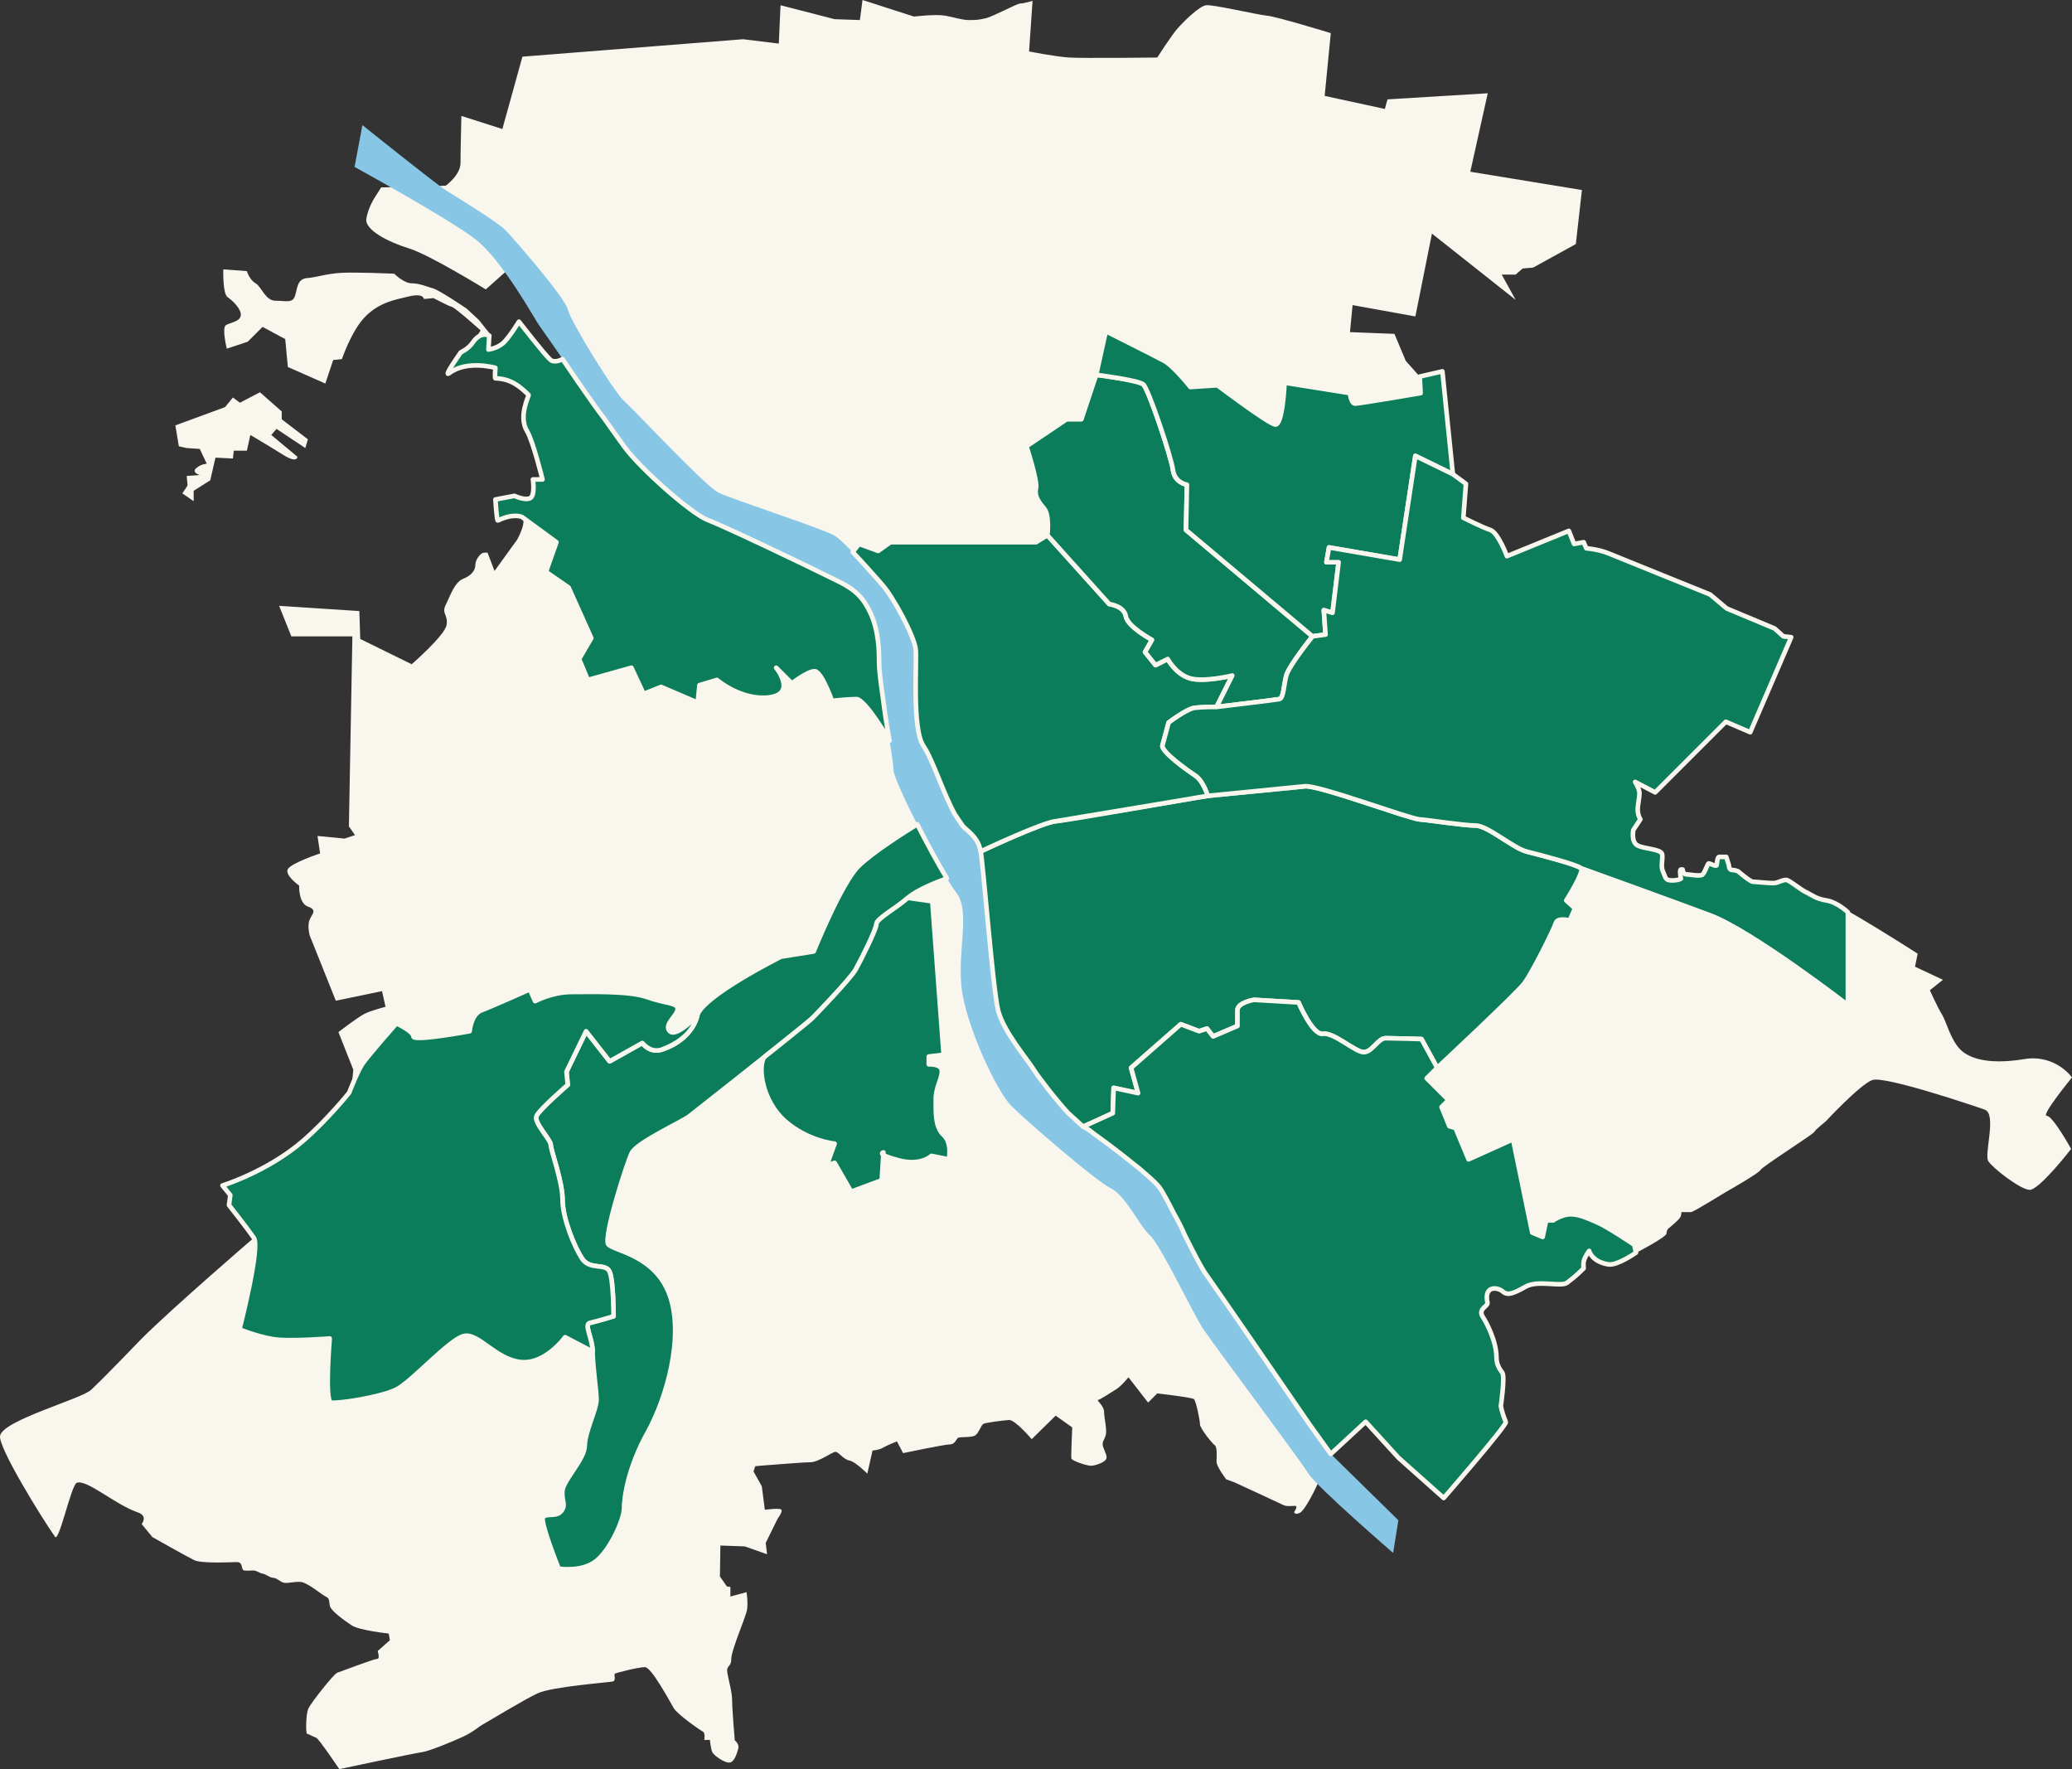
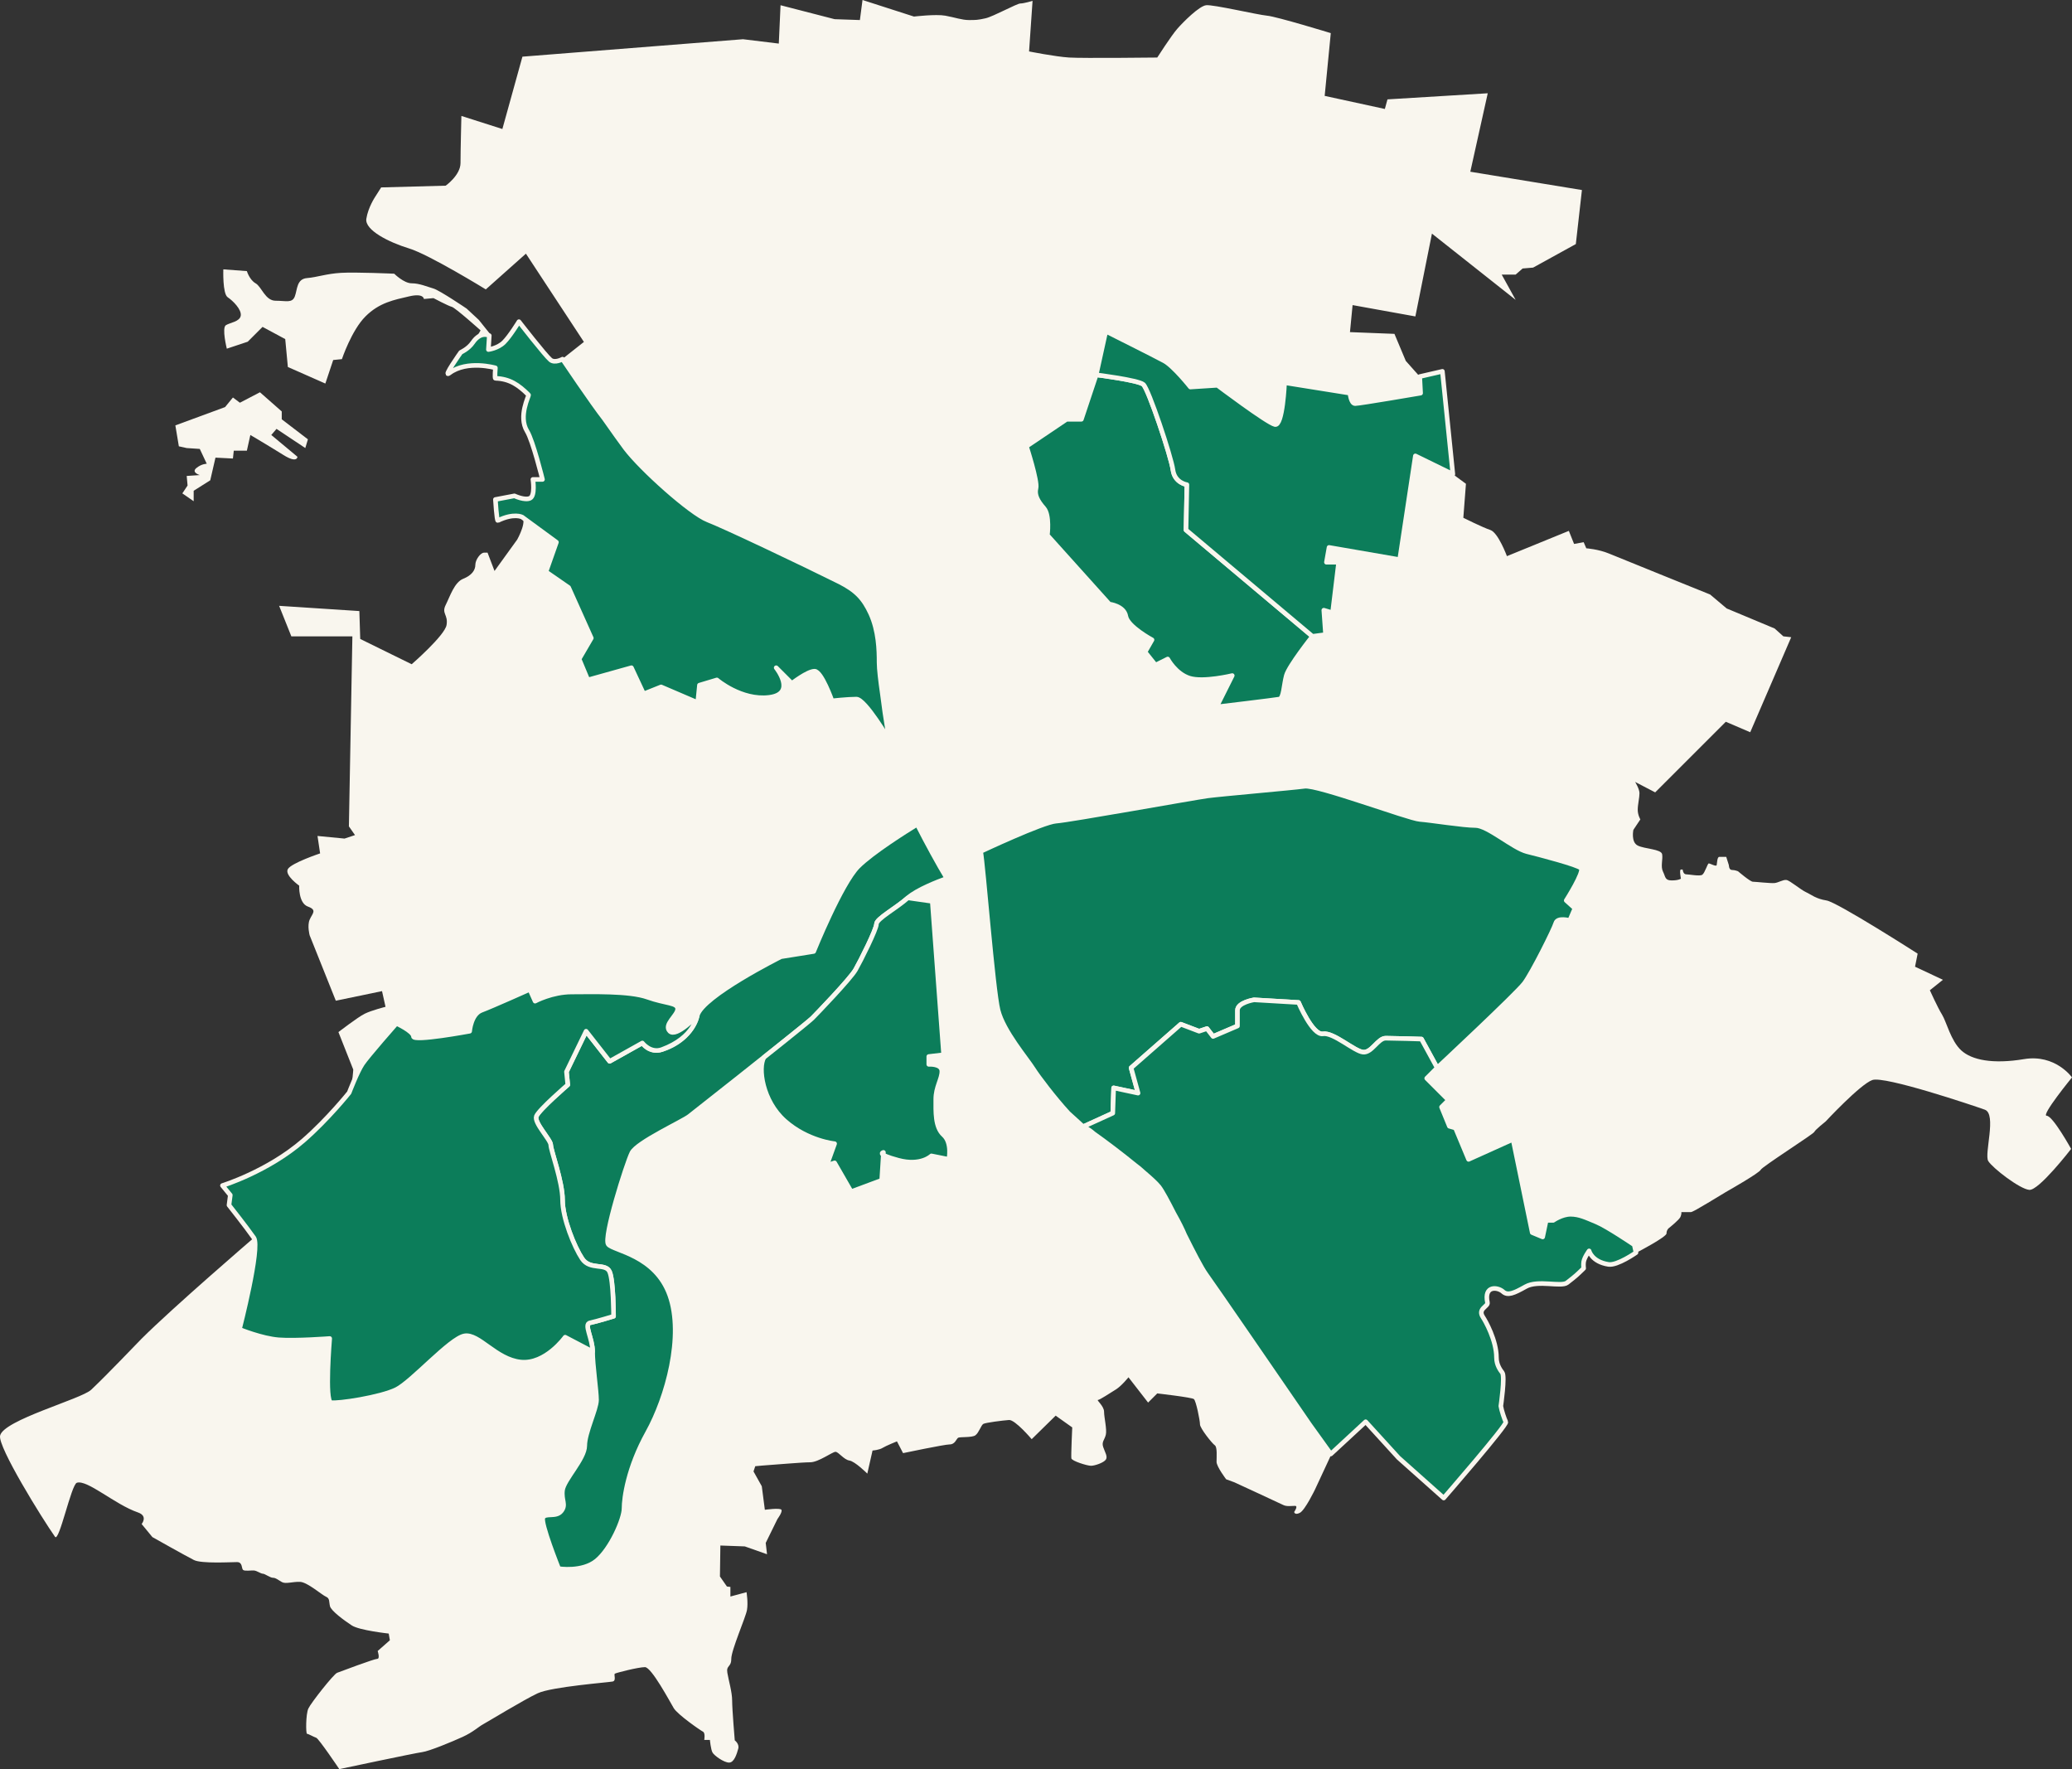
<svg xmlns="http://www.w3.org/2000/svg" width="451px" height="385px" viewBox="0 0 451 385" version="1.1">
  <rect x="0" y="0" width="451" height="385" fill="#333333" stroke="none" />
  <title>bildelement/karte beiger hg</title>
  <g id="Desktop" stroke="none" stroke-width="1" fill="none" fill-rule="evenodd">
    <g id="Wohnungssuche" transform="translate(-1055, -2853)">
      <g id="Teaser-Wohngebiete" transform="translate(335, 2815)">
        <g id="bildelement/karte-beiger-hg" transform="translate(720, 38)">
          <g id="Group-5" fill="#F9F6EE">
            <path d="M169.896,1.138 L181.664,4.173 L187.168,4.363 L187.738,0 L198.937,3.604 C198.937,3.604 203.682,3.035 205.77,3.414 C207.858,3.794 209.376,4.363 210.895,4.363 C212.413,4.363 212.793,4.363 214.501,3.984 C216.209,3.604 221.334,0.759 222.093,0.759 C222.852,0.759 224.75,0.19 224.75,0.19 L223.991,11.192 C223.991,11.192 229.685,12.331 232.722,12.52 C235.759,12.71 251.893,12.52 251.893,12.52 C251.893,12.52 254.93,7.778 256.258,6.26 C257.587,4.742 261.003,1.328 262.522,1.138 C264.04,0.948 273.721,3.225 275.808,3.414 C277.896,3.604 289.664,7.208 289.664,7.208 L288.335,20.867 L301.432,23.713 L302.002,21.626 L323.829,20.298 L320.033,37.371 L344.329,41.355 L343,53.116 L333.7,58.238 L331.422,58.428 L329.903,59.756 L326.866,59.756 L329.903,65.257 L311.682,50.84 L308.075,68.862 L294.409,66.396 L293.84,72.276 L303.52,72.656 L305.988,78.537 L309.025,81.951 L313.959,80.813 L316.237,103.198 L319.084,105.285 L318.515,112.683 C318.515,112.683 322.691,114.77 324.399,115.339 C326.107,115.908 328.005,121.03 328.005,121.03 L341.482,115.528 L342.62,118.374 L344.708,117.994 L345.278,119.322 C345.278,119.322 347.935,119.512 350.213,120.461 C352.49,121.409 372.23,129.377 372.23,129.377 L375.836,132.412 L386.276,136.775 L388.174,138.482 L389.882,138.672 L380.961,159.35 L375.647,157.073 L360.272,172.439 L355.907,170.163 C355.907,170.163 356.856,171.68 356.856,172.629 C356.856,173.577 356.476,175.095 356.476,176.233 C356.476,177.371 357.045,178.32 357.045,178.32 L355.527,180.596 C355.527,180.596 354.958,183.252 356.476,184.011 C357.995,184.77 361.601,184.77 361.791,185.908 C361.981,187.046 361.411,188.564 361.981,189.702 C362.55,190.84 362.36,191.599 363.879,191.599 C365.397,191.599 365.872,191.219 365.872,191.219 C365.872,191.219 365.492,189.228 365.872,189.228 L366.251,189.228 C366.251,189.228 366.346,190.271 367.01,190.271 C367.675,190.271 369.952,190.745 370.522,190.366 C371.091,189.987 371.661,187.9 371.945,187.9 C372.23,187.9 373.559,188.659 373.654,188.279 C373.749,187.9 373.749,186.477 374.223,186.477 L375.742,186.477 L376.311,188.279 C376.311,188.279 376.311,189.323 376.975,189.323 C377.639,189.323 378.304,189.607 378.304,189.607 C378.304,189.607 380.961,191.883 381.531,191.883 C382.1,191.883 385.422,192.263 386.276,192.168 C387.13,192.073 388.079,191.409 388.838,191.504 C389.598,191.599 391.875,193.591 393.109,194.16 C394.343,194.729 395.197,195.583 397.569,195.962 C399.942,196.341 417.404,207.534 417.404,207.534 L416.835,210.379 L422.908,213.225 L420.061,215.501 C420.061,215.501 421.77,219.295 422.719,220.813 C423.668,222.33 424.617,226.504 426.895,228.591 C429.172,230.677 433.727,231.626 440.561,230.488 C447.394,229.35 451,234.471 451,234.471 C451,234.471 444.167,242.818 445.496,242.818 C446.824,242.818 450.81,250.027 450.81,250.027 C450.81,250.027 443.787,259.133 441.699,258.943 C439.611,258.753 433.727,254.201 432.779,252.683 C431.83,251.165 434.677,242.439 432.019,241.49 C429.362,240.542 410.192,234.092 407.534,235.041 C404.877,235.989 397.38,244.052 397.38,244.052 C397.38,244.052 395.102,245.854 394.912,246.328 C394.722,246.802 383.524,253.916 383.239,254.58 C382.954,255.244 376.501,258.943 375.647,259.417 C374.792,259.892 368.624,263.78 368.054,263.78 L365.967,263.78 C365.967,263.78 366.061,264.16 365.777,264.824 C365.492,265.488 363.214,267.29 363.214,267.29 C363.214,267.29 362.74,267.67 362.74,268.428 C362.74,269.187 356.571,272.412 356.571,272.412 C356.571,272.412 353.25,274.688 351.636,275.068 C350.023,275.447 347.935,274.973 347.27,274.119 C346.606,273.266 345.657,272.033 345.657,272.317 C345.657,272.602 344.708,274.593 344.708,274.593 L344.708,276.016 C344.708,276.016 341.007,279.526 340.343,279.526 C339.678,279.526 332.94,279.146 331.612,280.19 C330.283,281.233 328.385,281.707 327.626,281.423 C326.866,281.138 325.822,280.19 325.253,280.379 C324.684,280.569 323.64,281.233 323.64,281.613 C323.64,281.992 323.924,283.225 323.64,283.889 C323.355,284.553 322.311,284.648 322.501,285.786 C322.691,286.924 324.209,288.442 324.304,289.296 C324.399,290.149 325.822,293.374 325.822,294.322 C325.822,295.271 325.822,297.453 326.487,298.022 C327.151,298.591 327.246,298.875 327.246,300.013 C327.246,301.152 326.866,303.713 326.866,304.851 C326.866,305.989 326.866,308.076 327.626,308.835 C328.385,309.594 324.684,313.198 324.114,314.431 C323.545,315.664 319.844,319.648 319.274,320.122 C318.705,320.596 314.244,326.003 314.244,326.003 C314.244,326.003 306.082,319.079 305.134,318.035 C304.184,316.992 297.256,309.404 297.256,309.404 L290.044,315.949 L286.248,324.106 C286.248,324.106 284.065,328.658 282.926,329.228 C281.787,329.797 281.692,329.038 281.692,329.038 C281.692,329.038 282.641,327.71 281.882,327.71 C281.123,327.71 280.079,327.9 279.32,327.52 C278.561,327.141 268.691,322.588 268.691,322.588 L266.887,321.924 C266.887,321.924 264.8,319.173 264.8,318.13 C264.8,317.087 264.989,314.905 264.42,314.526 C263.85,314.146 261.193,310.826 261.193,309.973 C261.193,309.119 260.339,304.851 259.865,304.472 C259.39,304.092 251.893,303.239 251.893,303.239 L249.9,305.23 L245.629,299.729 C245.629,299.729 244.111,301.626 242.877,302.385 C241.643,303.144 239.365,304.661 238.986,304.661 C238.606,304.661 240.315,305.989 240.315,307.222 C240.315,308.455 240.979,311.111 240.694,312.249 C240.409,313.388 239.745,313.767 240.125,314.905 C240.504,316.043 241.169,316.992 240.694,317.656 C240.22,318.32 238.321,318.984 237.467,318.984 C236.613,318.984 233.292,317.94 233.197,317.371 C233.102,316.802 233.387,310.637 233.387,310.637 L229.78,308.076 L224.561,313.198 C224.561,313.198 220.954,308.93 219.626,309.024 C218.297,309.119 214.501,309.594 214.026,309.878 C213.552,310.162 213.077,311.775 212.318,312.344 C211.559,312.913 208.902,312.629 208.522,312.913 C208.142,313.198 207.858,314.336 206.719,314.336 C205.58,314.336 196.564,316.233 196.564,316.233 L195.235,313.672 C195.235,313.672 192.863,314.621 192.104,315.095 C191.344,315.569 189.921,315.664 189.921,315.664 L188.782,320.691 C188.782,320.691 186.125,318.035 184.891,317.845 C183.657,317.656 182.518,315.949 181.854,315.949 C181.19,315.949 178.153,318.225 176.349,318.225 C174.546,318.225 168.188,318.794 167.808,318.794 C167.429,318.794 164.392,319.079 164.392,319.079 L164.012,320.217 L165.815,323.442 L166.48,328.564 C166.48,328.564 169.801,328.089 170.086,328.564 C170.371,329.038 169.232,330.556 169.232,330.556 L166.67,335.772 L166.954,338.239 L162.114,336.531 L156.799,336.341 L156.705,343.076 L158.223,345.257 L158.982,345.352 L158.982,347.439 L162.494,346.491 C162.494,346.491 162.873,348.767 162.589,350.379 C162.304,351.992 159.172,359.106 159.172,361.003 C159.172,362.9 158.033,362.331 158.318,364.038 C158.603,365.745 159.362,368.211 159.362,370.108 C159.362,372.005 159.931,378.74 159.931,378.74 C159.931,378.74 160.975,379.499 160.691,380.542 C160.406,381.585 159.836,383.577 158.698,383.577 C157.559,383.577 155.471,382.06 155.091,381.396 C154.712,380.732 154.522,378.645 154.522,378.645 L153.288,378.645 C153.288,378.645 153.573,377.128 153.004,376.843 C152.434,376.558 147.499,373.144 146.645,371.721 C145.791,370.298 141.805,362.805 140.381,362.805 C138.958,362.805 134.117,364.038 133.833,364.228 C133.548,364.417 134.213,365.745 133.358,365.935 C132.504,366.125 120.072,367.073 117.035,368.496 C113.998,369.919 106.216,374.661 105.172,375.23 C104.128,375.8 102.989,376.938 100.712,377.981 C98.434,379.024 93.404,381.111 91.886,381.301 C90.367,381.491 73.854,385 73.854,385 C73.854,385 69.394,378.36 68.824,378.171 C68.255,377.981 67.116,377.317 66.831,377.317 C66.547,377.317 66.547,373.049 67.116,371.816 C67.685,370.583 72.62,364.323 73.379,364.038 C74.139,363.753 81.446,361.003 82.11,361.003 C82.775,361.003 82.206,359.295 82.206,359.295 L84.863,356.956 L84.61,355.501 C84.61,355.501 78.219,354.806 76.574,353.731 C74.93,352.656 72.083,350.569 71.829,349.557 C71.576,348.545 71.829,347.85 70.944,347.471 C70.058,347.091 66.894,344.309 65.313,344.246 C63.731,344.182 62.212,344.752 61.39,344.309 C60.568,343.866 60.061,343.361 59.429,343.361 C58.796,343.361 57.657,342.475 57.214,342.475 C56.771,342.475 55.949,341.843 55.316,341.78 C54.684,341.716 53.292,341.969 52.912,341.653 C52.532,341.337 52.849,339.946 51.583,339.946 C50.318,339.946 43.865,340.325 42.22,339.503 C40.574,338.681 33.172,334.508 33.172,334.508 L30.831,331.662 C30.831,331.662 32.293,329.916 30.009,329.133 C25.013,327.42 18.977,321.935 16.722,322.683 C15.511,323.085 12.865,335.707 11.977,334.444 C9.162,330.444 -0.487,314.881 0.019,312.439 C0.726,309.025 17.698,304.476 19.849,302.44 C23.773,298.724 29.253,292.896 30.768,291.382 C37.601,284.553 55.253,269.377 55.253,269.377 L49.749,262.168 L50.128,260.081 L48.42,257.995 C48.42,257.995 53.924,255.908 55.443,255.149 C56.961,254.39 63.984,250.027 65.123,249.079 C66.262,248.13 75.562,238.835 76.132,237.507 C76.701,236.179 76.891,232.764 76.891,232.764 L73.664,224.607 C73.664,224.607 77.84,221.382 79.358,220.623 C80.877,219.864 83.914,219.106 83.914,219.106 L83.154,215.691 L73.095,217.778 L67.401,203.55 C67.401,203.55 66.831,201.464 67.401,200.136 C67.97,198.808 69.109,198.049 67.021,197.29 C64.933,196.531 65.123,192.737 65.123,192.737 C65.123,192.737 61.896,190.461 62.656,189.133 C63.415,187.805 69.678,185.718 69.678,185.718 L69.109,181.924 L74.993,182.493 L77.27,181.734 L75.942,179.837 L76.701,138.482 L63.415,138.482 L60.757,131.843 L78.219,132.981 L78.409,139.052 L89.608,144.553 C89.608,144.553 96.82,138.293 97.2,136.016 C97.58,133.74 96.061,133.55 97.01,131.653 C97.96,129.756 98.908,126.721 100.807,125.962 C102.704,125.203 103.464,124.065 103.464,122.927 C103.464,121.789 104.603,120.271 105.362,120.271 L106.121,120.271 L107.64,124.255 L112.575,117.426 C112.575,117.426 115.232,112.683 113.144,112.304 C111.056,111.924 108.209,113.252 108.209,113.252 L107.829,108.699 L112.005,107.751 C112.005,107.751 113.903,109.079 115.232,108.509 C116.56,107.94 115.991,104.336 115.991,104.336 L118.079,104.336 C118.079,104.336 116.56,97.886 115.611,95.989 C114.663,94.092 113.523,92.005 113.903,89.919 C114.283,87.832 115.042,85.935 115.042,85.935 C115.042,85.935 112.385,83.469 110.676,82.9 C108.968,82.331 107.829,82.331 107.829,82.331 L107.829,80.054 C107.829,80.054 102.704,79.295 100.807,79.864 C98.908,80.433 97.39,81.572 97.39,81.572 C97.39,81.572 99.478,76.829 100.996,76.26 C102.515,75.691 104.603,71.897 104.603,71.897 C104.603,71.897 99.098,66.965 98.339,66.775 C97.58,66.585 94.353,64.878 94.353,64.878 L92.265,65.068 C92.265,65.068 92.265,63.74 89.038,64.499 C85.812,65.257 82.585,65.827 79.548,68.862 C76.511,71.897 74.423,78.157 74.423,78.157 L72.525,78.347 L70.817,83.469 L62.656,79.864 L62.086,73.794 L57.151,71.138 L53.924,74.363 L49.369,75.881 C49.369,75.881 48.23,71.328 49.179,70.759 C50.128,70.19 52.216,70 52.406,68.672 C52.596,67.344 50.697,65.447 49.559,64.688 C48.42,63.929 48.61,58.618 48.61,58.618 L53.734,58.997 C53.734,58.997 54.304,60.894 55.632,61.653 C56.961,62.412 57.72,65.447 59.998,65.447 C62.276,65.447 63.604,66.016 64.174,64.499 C64.743,62.981 64.553,60.705 66.831,60.515 C69.109,60.325 71.007,59.566 74.234,59.377 C77.46,59.187 85.812,59.566 85.812,59.566 C85.812,59.566 87.9,61.653 89.608,61.653 C91.316,61.653 93.025,62.412 94.353,62.791 C95.682,63.171 101.566,67.154 101.566,67.154 L104.223,69.62 L106.501,72.466 L106.311,76.07 C106.311,76.07 108.399,75.881 110.107,73.984 C111.815,72.087 112.954,70 112.954,70 L119.977,78.537 L121.875,78.537 L127.095,74.411 L114.473,55.203 L105.741,62.981 C105.741,62.981 93.404,55.393 89.038,54.065 C84.673,52.737 79.358,50.081 79.738,47.615 C80.118,45.149 81.636,42.873 81.636,42.873 L82.965,40.786 L97.01,40.407 C97.01,40.407 100.237,38.13 100.237,35.474 C100.237,32.818 100.427,25.23 100.427,25.23 L109.348,28.076 L113.713,12.331 L161.735,8.536 L169.517,9.485 L169.896,1.138 Z" id="Stroke-1" />
            <path d="M38.17,92.574 L48.989,88.591 L50.698,86.504 L52.216,87.642 L56.582,85.366 L61.327,89.539 L61.327,91.246 L67.021,95.61 L66.452,97.507 L60.188,93.333 L59.049,94.661 L64.743,99.404 C64.743,99.404 64.743,100.921 61.706,99.024 C58.67,97.127 54.494,94.661 54.494,94.661 L53.735,98.076 L50.887,98.076 L50.698,99.783 L46.901,99.593 L45.763,104.526 L42.156,106.802 L42.156,109.078 L39.689,107.371 L40.828,105.664 L40.638,103.577 L43.485,103.387 C43.485,103.387 41.587,102.818 42.726,101.87 C43.864,100.921 45.003,100.921 45.003,100.921 L43.485,97.696 L40.638,97.507 L38.929,97.127 L38.17,92.574 Z" id="Stroke-3" />
          </g>
-           <path d="M78.884,27.222 C78.884,27.222 94.828,40.027 97.105,41.45 C99.383,42.873 108.209,48.279 109.917,49.986 C111.626,51.694 123.014,64.783 123.583,67.344 C124.153,69.905 133.833,85.555 135.826,87.263 C137.819,88.97 153.478,105.759 156.325,107.181 C159.172,108.604 179.386,115.149 181.664,116.572 C183.942,117.994 189.351,124.255 191.914,127.1 C194.476,129.946 199.031,138.482 199.316,141.328 C199.601,144.173 198.462,158.686 201.024,162.385 C203.587,166.084 206.719,177.466 210.135,180.312 C213.552,183.157 213.267,184.58 213.836,187.426 C214.406,190.271 216.114,215.312 217.253,219.865 C218.392,224.417 223.517,230.393 224.94,232.669 C226.364,234.946 233.197,243.767 235.759,245.19 C238.321,246.612 250.279,255.718 252.272,258.279 C254.265,260.84 260.244,274.214 262.522,277.344 C264.8,280.474 289,315.759 289,315.759 L304.374,330.84 L303.235,337.954 C303.235,337.954 286.438,323.442 284.729,320.596 C283.021,317.751 264.23,292.71 261.953,289.295 C259.675,285.881 252.557,270.8 250.279,268.808 C248.002,266.816 245.155,260.271 241.738,258.564 C238.321,256.856 223.232,243.767 220.1,240.637 C216.968,237.507 210.135,222.995 209.281,214.743 C208.427,206.49 211.274,198.239 208.142,194.255 C205.011,190.271 194.476,170.068 194.476,167.507 C194.476,164.946 191.344,148.726 191.344,144.173 C191.344,139.62 191.06,130.799 183.088,126.816 C175.116,122.832 157.749,114.58 154.047,113.157 C150.346,111.734 139.527,102.06 136.111,97.507 C132.694,92.954 118.174,71.897 117.32,70.759 C116.466,69.621 109.348,56.531 103.369,51.978 C97.39,47.425 77.176,36.328 77.176,36.328 L78.884,27.222 Z" id="Fill-6" fill="#87C6E5" />
          <path d="M199.641,179.385 C197.194,180.889 189.851,185.503 186.789,188.564 C183.088,192.263 177.109,207.059 177.109,207.059 L169.991,208.198 C169.991,208.198 152.908,216.734 151.77,221.003 C150.631,225.271 146.93,227.547 144.082,228.401 C141.235,229.255 139.812,226.978 139.812,226.978 L132.694,230.962 L127.569,224.417 L123.299,233.239 L123.583,236.084 C123.583,236.084 117.32,241.49 116.75,242.913 C116.181,244.336 119.882,248.035 119.882,249.173 C119.882,250.312 122.445,257.141 122.445,261.125 C122.445,265.108 125.007,271.369 126.715,273.929 C128.423,276.491 131.84,274.783 132.694,276.775 C133.548,278.767 133.548,286.45 133.548,286.45 C133.548,286.45 129.847,287.588 128.423,287.873 C127,288.157 128.993,291.287 128.993,294.133 C128.993,296.978 129.847,302.669 129.847,304.661 C129.847,306.653 127.285,311.775 127.285,314.621 C127.285,317.466 122.729,322.019 122.445,324.295 C122.16,326.572 123.299,327.426 122.16,328.848 C121.021,330.271 118.743,329.133 118.174,330.271 C117.604,331.409 121.591,341.369 121.591,341.369 C121.591,341.369 126.715,342.222 129.847,339.661 C132.979,337.1 135.826,330.556 135.826,328.279 C135.826,326.003 136.68,319.458 140.951,311.775 C145.221,304.092 148.923,290.718 145.791,281.897 C142.659,273.076 133.548,272.222 132.409,270.799 C131.27,269.377 136.395,253.157 137.534,250.881 C138.673,248.604 148.638,244.052 150.061,242.913 C151.485,241.775 160.88,234.377 160.88,234.377 C160.88,234.377 175.97,222.426 176.824,221.572 C177.678,220.718 185.081,213.035 186.22,211.043 C187.358,209.051 190.775,202.222 190.775,201.084 C190.775,199.946 195.046,197.669 197.608,195.393 C199.596,193.626 204.154,191.861 206.097,191.158 C204.25,188.107 201.81,183.638 199.641,179.385 Z" id="Stroke-8" stroke="#F9F6EE" fill="#0C7D5A" stroke-linecap="round" stroke-linejoin="round" />
          <path d="M151.77,221.003 C151.77,221.003 147.214,225.84 145.791,224.417 C144.367,222.995 147.499,221.003 147.499,219.58 C147.499,218.157 144.937,218.442 140.951,217.019 C136.965,215.596 128.708,215.881 124.438,215.881 C120.167,215.881 116.466,217.873 116.466,217.873 L115.327,215.312 C115.327,215.312 107.07,219.011 104.792,219.865 C102.515,220.718 102.23,224.417 102.23,224.417 C102.23,224.417 89.988,226.694 89.988,225.556 C89.988,224.417 86.286,222.71 86.286,222.71 C86.286,222.71 80.023,229.824 78.884,231.531 C77.745,233.238 76.005,237.791 76.005,237.791 C76.005,237.791 71.39,243.569 66.072,248.193 C58.29,254.959 48.42,257.995 48.42,257.995 L50.128,260.081 L49.844,262.263 C49.844,262.263 53.64,267.069 55.253,269.377 C56.711,271.463 52.121,289.295 52.121,289.295 C52.121,289.295 56.961,291.287 60.662,291.572 C64.364,291.856 71.766,291.287 71.766,291.287 C71.766,291.287 70.627,304.946 72.051,305.23 C73.475,305.515 82.87,304.092 86.286,302.385 C89.703,300.678 97.96,291.287 101.091,290.718 C104.223,290.149 107.924,295.84 113.334,296.409 C118.743,296.978 123.014,291.003 123.014,291.003 L128.993,294.133 C128.993,291.287 127,288.157 128.423,287.873 C129.847,287.588 133.548,286.45 133.548,286.45 C133.548,286.45 133.548,278.767 132.694,276.775 C131.84,274.783 128.423,276.49 126.715,273.93 C125.007,271.368 122.445,265.109 122.445,261.125 C122.445,257.141 119.882,250.312 119.882,249.173 C119.882,248.035 116.181,244.336 116.75,242.913 C117.32,241.491 123.583,236.084 123.583,236.084 L123.299,233.238 L127.569,224.417 L132.694,230.962 L139.812,226.978 C139.812,226.978 141.583,229.318 144.083,228.401 C151.166,225.802 151.77,221.003 151.77,221.003 Z" id="Stroke-10" stroke="#F9F6EE" fill="#0C7D5A" stroke-linecap="round" stroke-linejoin="round" />
          <path d="M166.29,230.108 C166.29,230.108 175.97,222.425 176.824,221.572 C177.678,220.718 185.081,213.035 186.22,211.043 C187.358,209.052 190.775,202.222 190.775,201.084 C190.775,199.946 195.045,197.669 197.608,195.393 L202.923,196.152 L205.39,229.539 L202.163,229.919 L202.163,231.626 C202.163,231.626 205.01,231.436 205.01,233.144 C205.01,234.851 203.682,236.558 203.682,239.214 C203.682,241.87 203.492,245.284 205.39,246.992 C207.288,248.699 206.529,252.304 206.529,252.304 L202.733,251.545 C202.733,251.545 200.455,253.821 195.52,252.493 C190.585,251.165 192.294,250.786 192.294,250.786 L191.914,256.856 L185.27,259.323 L181.664,253.062 L179.956,253.631 L181.664,248.889 C181.664,248.889 175.78,248.32 170.845,243.957 C165.91,239.593 164.961,232.385 166.29,230.108 Z" id="Stroke-12" stroke="#F9F6EE" fill="#0C7D5A" stroke-linecap="round" stroke-linejoin="round" />
          <path d="M191.344,144.173 C191.344,141.487 191.244,137.315 189.525,133.527 C187.991,130.199 186.346,128.491 182.812,126.678 C174.723,122.645 157.707,114.564 154.047,113.157 C150.346,111.734 139.527,102.059 136.111,97.507 C135.211,96.307 133.539,93.962 131.551,91.137 C128.95,87.827 122.444,78.157 122.444,78.157 C122.444,78.157 120.768,79.106 119.819,78.315 C118.652,77.343 112.954,70 112.954,70 C112.954,70 111.025,73.162 109.696,74.489 C108.367,75.817 106.311,76.07 106.311,76.07 L106.501,73.035 C106.501,73.035 104.674,71.944 102.894,74.553 C101.945,75.944 100.3,76.671 100.3,76.671 C100.3,76.671 96.286,82.334 97.801,81.192 C101.661,78.284 107.83,80.054 107.83,80.054 C107.83,80.054 107.637,82.325 107.83,82.331 C110.929,82.425 112.874,83.768 115.042,85.935 C115.2,86.093 112.731,90.58 114.726,93.839 C116.023,95.958 118.079,104.336 118.079,104.336 L115.991,104.336 C115.991,104.336 116.529,107.846 115.39,108.414 C114.251,108.984 111.973,107.909 111.973,107.909 L107.83,108.699 C107.83,108.699 108.122,113.403 108.367,113.283 C111.879,111.576 113.65,112.525 113.65,112.525 L121.116,117.995 L118.838,124.444 L123.773,127.859 L128.708,138.862 L126.051,143.415 L127.949,147.967 L137.439,145.312 L140.097,151.003 L143.893,149.485 L151.865,152.9 L152.244,149.106 L156.04,147.967 C156.04,147.967 161.355,152.52 167.429,151.762 C173.503,151.003 168.947,145.312 168.947,145.312 L172.364,148.726 C172.364,148.726 175.78,146.07 177.299,146.07 C178.817,146.07 181.095,152.52 181.095,152.52 C181.095,152.52 184.511,152.141 186.409,152.141 C188.307,152.141 193.622,161.183 193.622,161.183 C193.622,161.183 192.736,156.567 192.075,151.116 C191.652,148.175 191.344,145.601 191.344,144.173 Z" id="Stroke-14" stroke="#F9F6EE" fill="#0C7D5A" stroke-linecap="round" stroke-linejoin="round" />
          <path d="M344.139,188.943 C343.38,188.184 335.408,186.098 332.371,185.339 C329.334,184.58 323.83,179.648 321.172,179.648 C318.515,179.648 311.492,178.509 309.024,178.32 C306.557,178.13 286.817,170.732 283.97,171.111 C281.123,171.49 265.749,172.818 262.901,173.198 C260.054,173.577 232.722,178.509 229.875,178.699 C227.028,178.889 213.455,185.287 213.455,185.287 C214.024,188.132 216.114,215.312 217.253,219.865 C218.392,224.417 223.517,230.393 224.94,232.669 C225.932,234.255 229.549,239.017 232.519,242.241 C234.248,243.819 235.759,245.19 235.759,245.19 L242.213,242.249 L242.402,236.748 L247.717,237.886 L246.198,232.385 L257.017,222.9 L261.004,224.417 L262.712,223.848 L264.04,225.556 L269.355,223.279 L269.355,219.865 C269.355,218.157 272.961,217.588 272.961,217.588 L282.641,218.157 C282.641,218.157 285.678,225.366 287.956,224.986 C290.234,224.607 294.789,228.78 296.687,228.97 C298.585,229.16 299.914,225.935 301.622,225.935 C303.33,225.935 309.404,226.125 309.404,226.125 L312.821,232.385 C312.821,232.385 330.093,216.26 331.801,213.984 C333.509,211.707 338.255,202.222 338.634,200.894 C339.014,199.566 341.671,200.325 341.671,200.325 L342.81,197.669 L340.912,195.962 C340.912,195.962 344.898,189.702 344.139,188.943 Z" id="Stroke-16" stroke="#F9F6EE" fill="#0C7D5A" stroke-linecap="round" stroke-linejoin="round" />
          <path d="M355.717,270.894 C355.717,270.894 349.833,266.911 347.555,265.962 C345.278,265.014 343.759,264.255 341.861,264.255 C339.963,264.255 338.065,265.583 338.065,265.583 L336.546,265.583 L335.787,269.187 L333.509,268.238 L329.334,247.94 L319.654,252.304 L316.806,245.474 L315.478,245.095 L313.77,240.921 L315.288,239.404 L310.543,234.661 L312.821,232.385 L309.404,226.125 C309.404,226.125 303.33,225.935 301.622,225.935 C299.914,225.935 298.585,229.16 296.687,228.97 C294.789,228.78 290.234,224.607 287.956,224.986 C285.678,225.366 282.642,218.157 282.642,218.157 L272.961,217.588 C272.961,217.588 269.355,218.157 269.355,219.865 L269.355,223.279 L264.04,225.556 L262.712,223.848 L261.004,224.417 L257.017,222.9 L246.198,232.385 L247.717,237.886 L242.402,236.748 L242.213,242.249 L235.759,245.19 C235.759,245.19 236.852,245.618 238.038,246.688 C240.487,248.411 244.132,251.173 247.159,253.641 C247.695,254.023 248.229,254.471 248.758,254.968 C250.415,256.37 251.723,257.573 252.272,258.279 C252.976,259.184 254.178,261.439 255.538,264.114 C256.608,265.994 257.421,267.664 257.854,268.724 C259.693,272.395 261.488,275.924 262.522,277.344 C264.219,279.676 278.077,299.845 285.039,309.986 L289.664,316.423 L297.256,309.404 L304.406,317.245 L314.244,326.003 C314.244,326.003 328.084,310.084 327.768,309.451 C327.452,308.819 326.827,306.952 326.677,305.989 C326.677,305.989 327.626,299.539 326.993,298.717 C326.631,298.248 325.728,297.086 325.728,295.461 C325.728,291.667 323.322,287.443 322.786,286.64 C321.552,284.79 323.948,284.333 323.766,283.478 C322.944,279.621 326.075,280.126 327.119,281.075 C328.163,282.024 329.476,281.47 332.086,280 C334.757,278.495 339.821,280.142 341.102,279.146 C343.102,277.591 343.19,277.486 344.708,276.016 C344.708,276.016 344.605,275.215 344.708,274.594 C344.875,273.597 345.894,272.222 345.894,272.222 C345.894,272.222 346.464,274.594 350.118,275.163 C352.03,275.46 356.097,272.602 356.097,272.602 L355.717,270.894 Z" id="Stroke-18" stroke="#F9F6EE" fill="#0C7D5A" stroke-linecap="round" stroke-linejoin="round" />
-           <path d="M256.941,174.191 C259.948,173.672 262.19,173.293 262.901,173.198 C262.901,173.198 261.952,169.973 260.244,168.835 C258.536,167.697 252.652,163.523 253.032,162.195 C253.411,160.867 254.36,157.263 254.36,157.263 C254.36,157.263 258.346,154.228 260.054,154.038 C261.763,153.848 264.8,153.848 264.8,153.848 L268.216,147.019 C268.216,147.019 261.952,148.537 258.916,147.588 C255.879,146.639 254.17,143.415 254.17,143.415 L251.513,144.743 L249.235,141.897 L250.754,139.241 C250.754,139.241 245.439,136.396 245.06,134.119 C244.68,131.843 241.453,131.463 241.453,131.463 L227.977,116.477 L225.51,117.995 L193.812,117.995 L191.155,119.891 L186.979,118.374 L185.65,120.081 L185.603,120.14 C187.911,122.533 190.366,125.381 191.914,127.1 C194.476,129.946 199.031,138.482 199.316,141.328 C199.601,144.173 198.462,158.686 201.025,162.385 C203.012,165.255 205.343,172.747 207.884,177.291 C208.415,178.086 208.978,178.911 209.543,179.73 C209.739,179.949 209.937,180.146 210.135,180.312 C212.585,182.352 213.132,183.661 213.455,185.287 C213.455,185.287 227.028,178.889 229.875,178.699 L256.941,174.191 Z" id="Stroke-20" stroke="#F9F6EE" fill="#0C7D5A" stroke-linecap="round" stroke-linejoin="round" />
          <path d="M264.8,153.848 L268.216,147.019 C268.216,147.019 261.953,148.537 258.916,147.588 C255.879,146.639 254.171,143.415 254.171,143.415 L251.513,144.743 L249.235,141.897 L250.754,139.241 C250.754,139.241 245.439,136.396 245.06,134.119 C244.68,131.843 241.453,131.463 241.453,131.463 L227.977,116.477 C227.977,116.477 228.546,112.114 227.218,110.596 C225.889,109.079 225.13,107.751 225.509,106.233 C225.889,104.715 223.422,97.127 223.422,97.127 L232.153,91.246 L235.38,91.246 L238.606,81.572 C238.606,81.572 247.717,82.71 248.856,83.659 C249.995,84.607 254.93,99.404 255.309,102.249 C255.689,105.095 258.346,105.474 258.346,105.474 L258.156,115.339 L285.678,138.482 C285.678,138.482 280.553,144.932 279.984,147.019 C279.415,149.106 279.415,151.951 278.466,152.141 C277.516,152.331 264.8,153.848 264.8,153.848 Z" id="Stroke-22" stroke="#F9F6EE" fill="#0C7D5A" stroke-linecap="round" stroke-linejoin="round" />
          <path d="M285.678,138.482 L258.156,115.339 L258.346,105.474 C258.346,105.474 255.689,105.095 255.309,102.249 C254.93,99.404 249.995,84.607 248.856,83.659 C247.717,82.71 238.606,81.572 238.606,81.572 L240.694,72.086 C240.694,72.086 251.323,77.398 253.411,78.536 C255.499,79.675 259.105,84.227 259.105,84.227 L264.989,83.848 C264.989,83.848 275.808,92.005 277.517,92.385 C279.225,92.764 279.605,83.279 279.605,83.279 L293.84,85.555 C293.84,85.555 294.03,87.832 294.979,87.832 C295.928,87.832 309.214,85.555 309.214,85.555 L309.025,81.951 L313.959,80.813 L316.237,103.198 L308.075,99.214 L304.659,121.789 L289.285,119.133 L288.715,122.358 L291.372,122.358 L290.044,133.36 L288.146,132.791 L288.525,138.103 L285.678,138.482 Z" id="Stroke-24" stroke="#F9F6EE" fill="#0C7D5A" stroke-linecap="round" stroke-linejoin="round" />
-           <path d="M316.237,103.198 L319.084,105.284 L318.515,112.683 C318.515,112.683 322.691,114.77 324.399,115.339 C326.107,115.908 328.005,121.03 328.005,121.03 L341.481,115.528 L342.62,118.374 L344.708,117.994 L345.278,119.322 C345.278,119.322 347.935,119.512 350.212,120.461 C352.49,121.409 372.23,129.377 372.23,129.377 L375.837,132.412 L386.276,136.775 L388.174,138.482 L389.882,138.672 L380.961,159.35 L375.647,157.073 L360.272,172.439 L355.907,170.163 C355.907,170.163 356.856,171.68 356.856,172.629 C356.856,173.577 356.476,175.095 356.476,176.233 C356.476,177.371 357.046,178.32 357.046,178.32 L355.527,180.596 C355.527,180.596 354.958,183.252 356.476,184.011 C357.995,184.77 361.601,184.77 361.791,185.908 C361.981,187.046 361.411,188.564 361.981,189.702 C362.55,190.84 362.36,191.599 363.879,191.599 C365.397,191.599 365.872,191.219 365.872,191.219 C365.872,191.219 365.492,189.228 365.872,189.228 L366.251,189.228 C366.251,189.228 366.346,190.271 367.011,190.271 C367.675,190.271 369.952,190.745 370.522,190.366 C371.091,189.986 371.661,187.9 371.946,187.9 C372.23,187.9 373.559,188.658 373.654,188.279 C373.749,187.9 373.749,186.477 374.223,186.477 L375.742,186.477 L376.311,188.279 C376.311,188.279 376.311,189.322 376.975,189.322 C377.64,189.322 378.304,189.607 378.304,189.607 C378.304,189.607 380.961,191.883 381.531,191.883 C382.1,191.883 385.422,192.263 386.276,192.168 C387.13,192.073 388.079,191.409 388.838,191.504 C389.597,191.599 391.875,193.591 393.109,194.16 C394.343,194.729 395.197,195.583 397.569,195.962 C399.942,196.341 402.22,198.523 402.22,198.523 L402.22,218.726 C402.22,218.726 381.341,202.602 372.23,199.187 C363.119,195.772 344.139,188.943 344.139,188.943 C343.38,188.184 335.408,186.098 332.371,185.339 C329.334,184.58 323.83,179.648 321.172,179.648 C318.515,179.648 311.492,178.509 309.024,178.32 C306.557,178.13 286.817,170.732 283.97,171.111 L262.901,173.198 C262.901,173.198 261.952,169.973 260.244,168.835 C258.536,167.696 252.652,163.523 253.032,162.195 C253.411,160.867 254.36,157.263 254.36,157.263 C254.36,157.263 258.346,154.227 260.054,154.038 C261.763,153.848 263.661,153.848 263.661,153.848 L264.8,153.848 C264.8,153.848 277.517,152.331 278.466,152.141 C279.415,151.951 279.415,149.106 279.984,147.019 C280.554,144.932 285.109,139.241 285.109,139.241 L285.678,138.482 L288.526,138.103 L288.146,132.791 L290.044,133.361 L291.373,122.358 L288.715,122.358 L289.285,119.133 L304.659,121.788 L308.076,99.214 L315.668,102.913 L316.237,103.198 Z" id="Stroke-26" stroke="#F9F6EE" fill="#0C7D5A" stroke-linecap="round" stroke-linejoin="round" />
        </g>
      </g>
    </g>
  </g>
</svg>